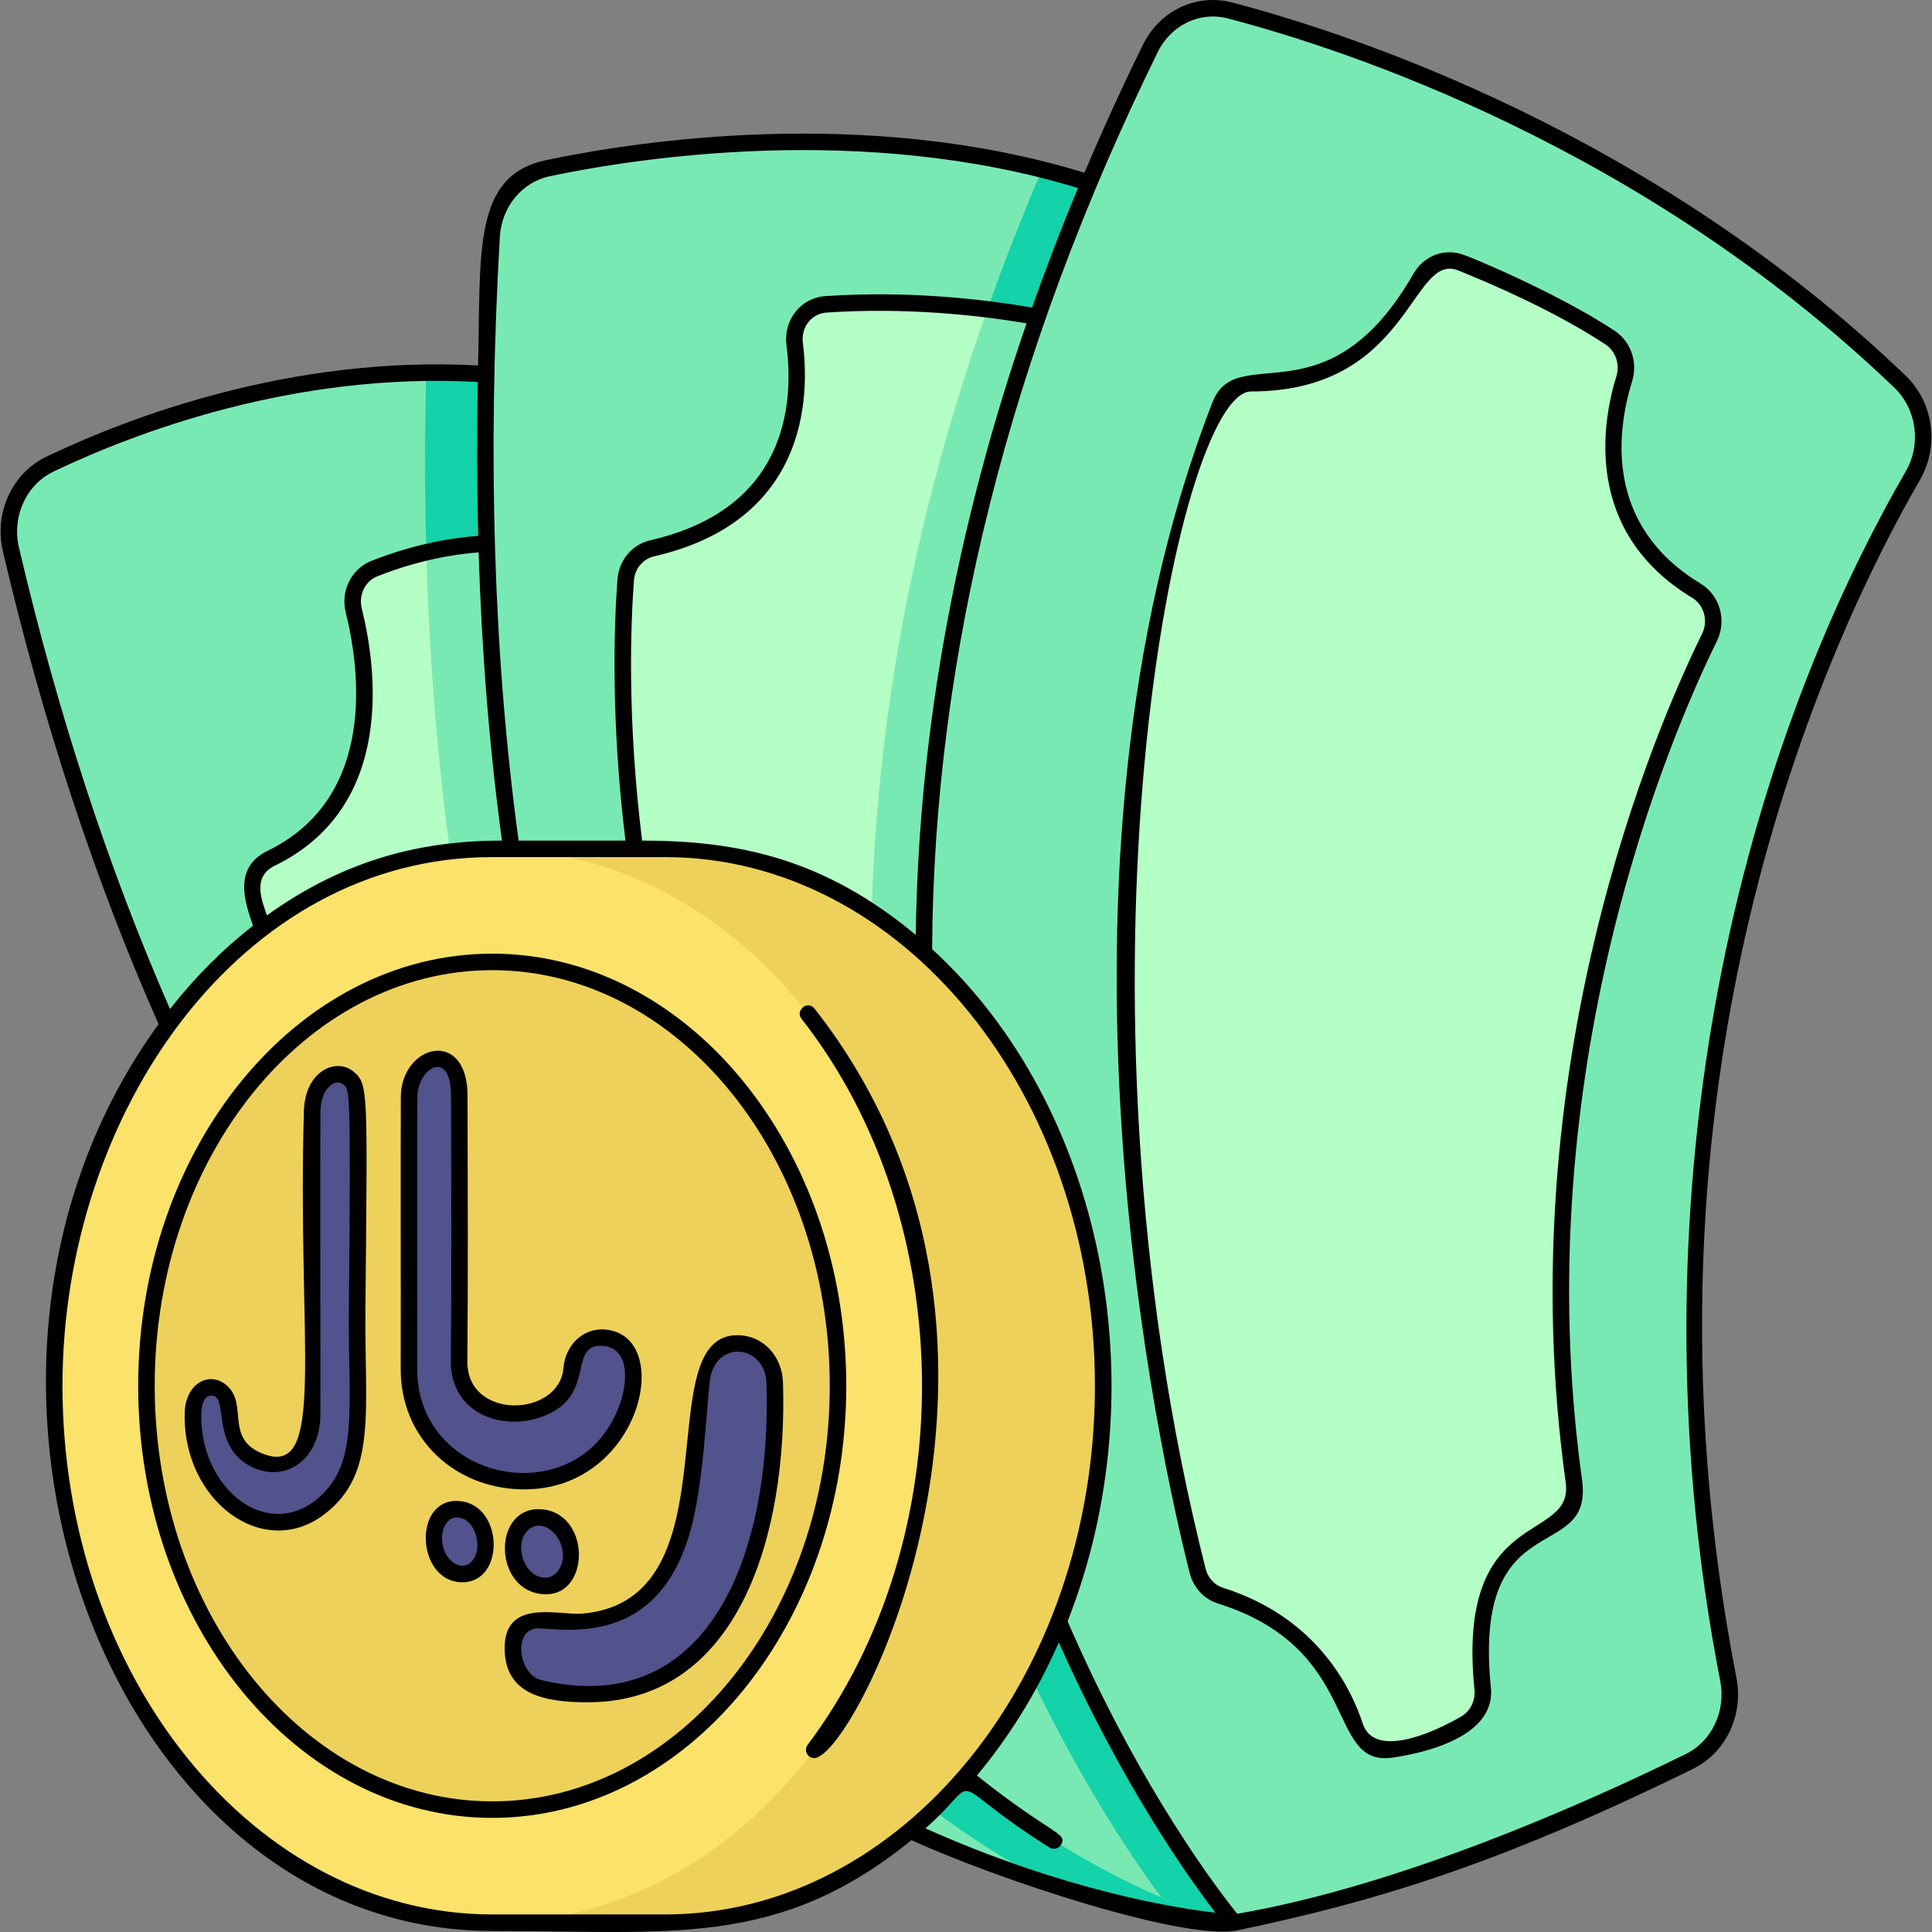
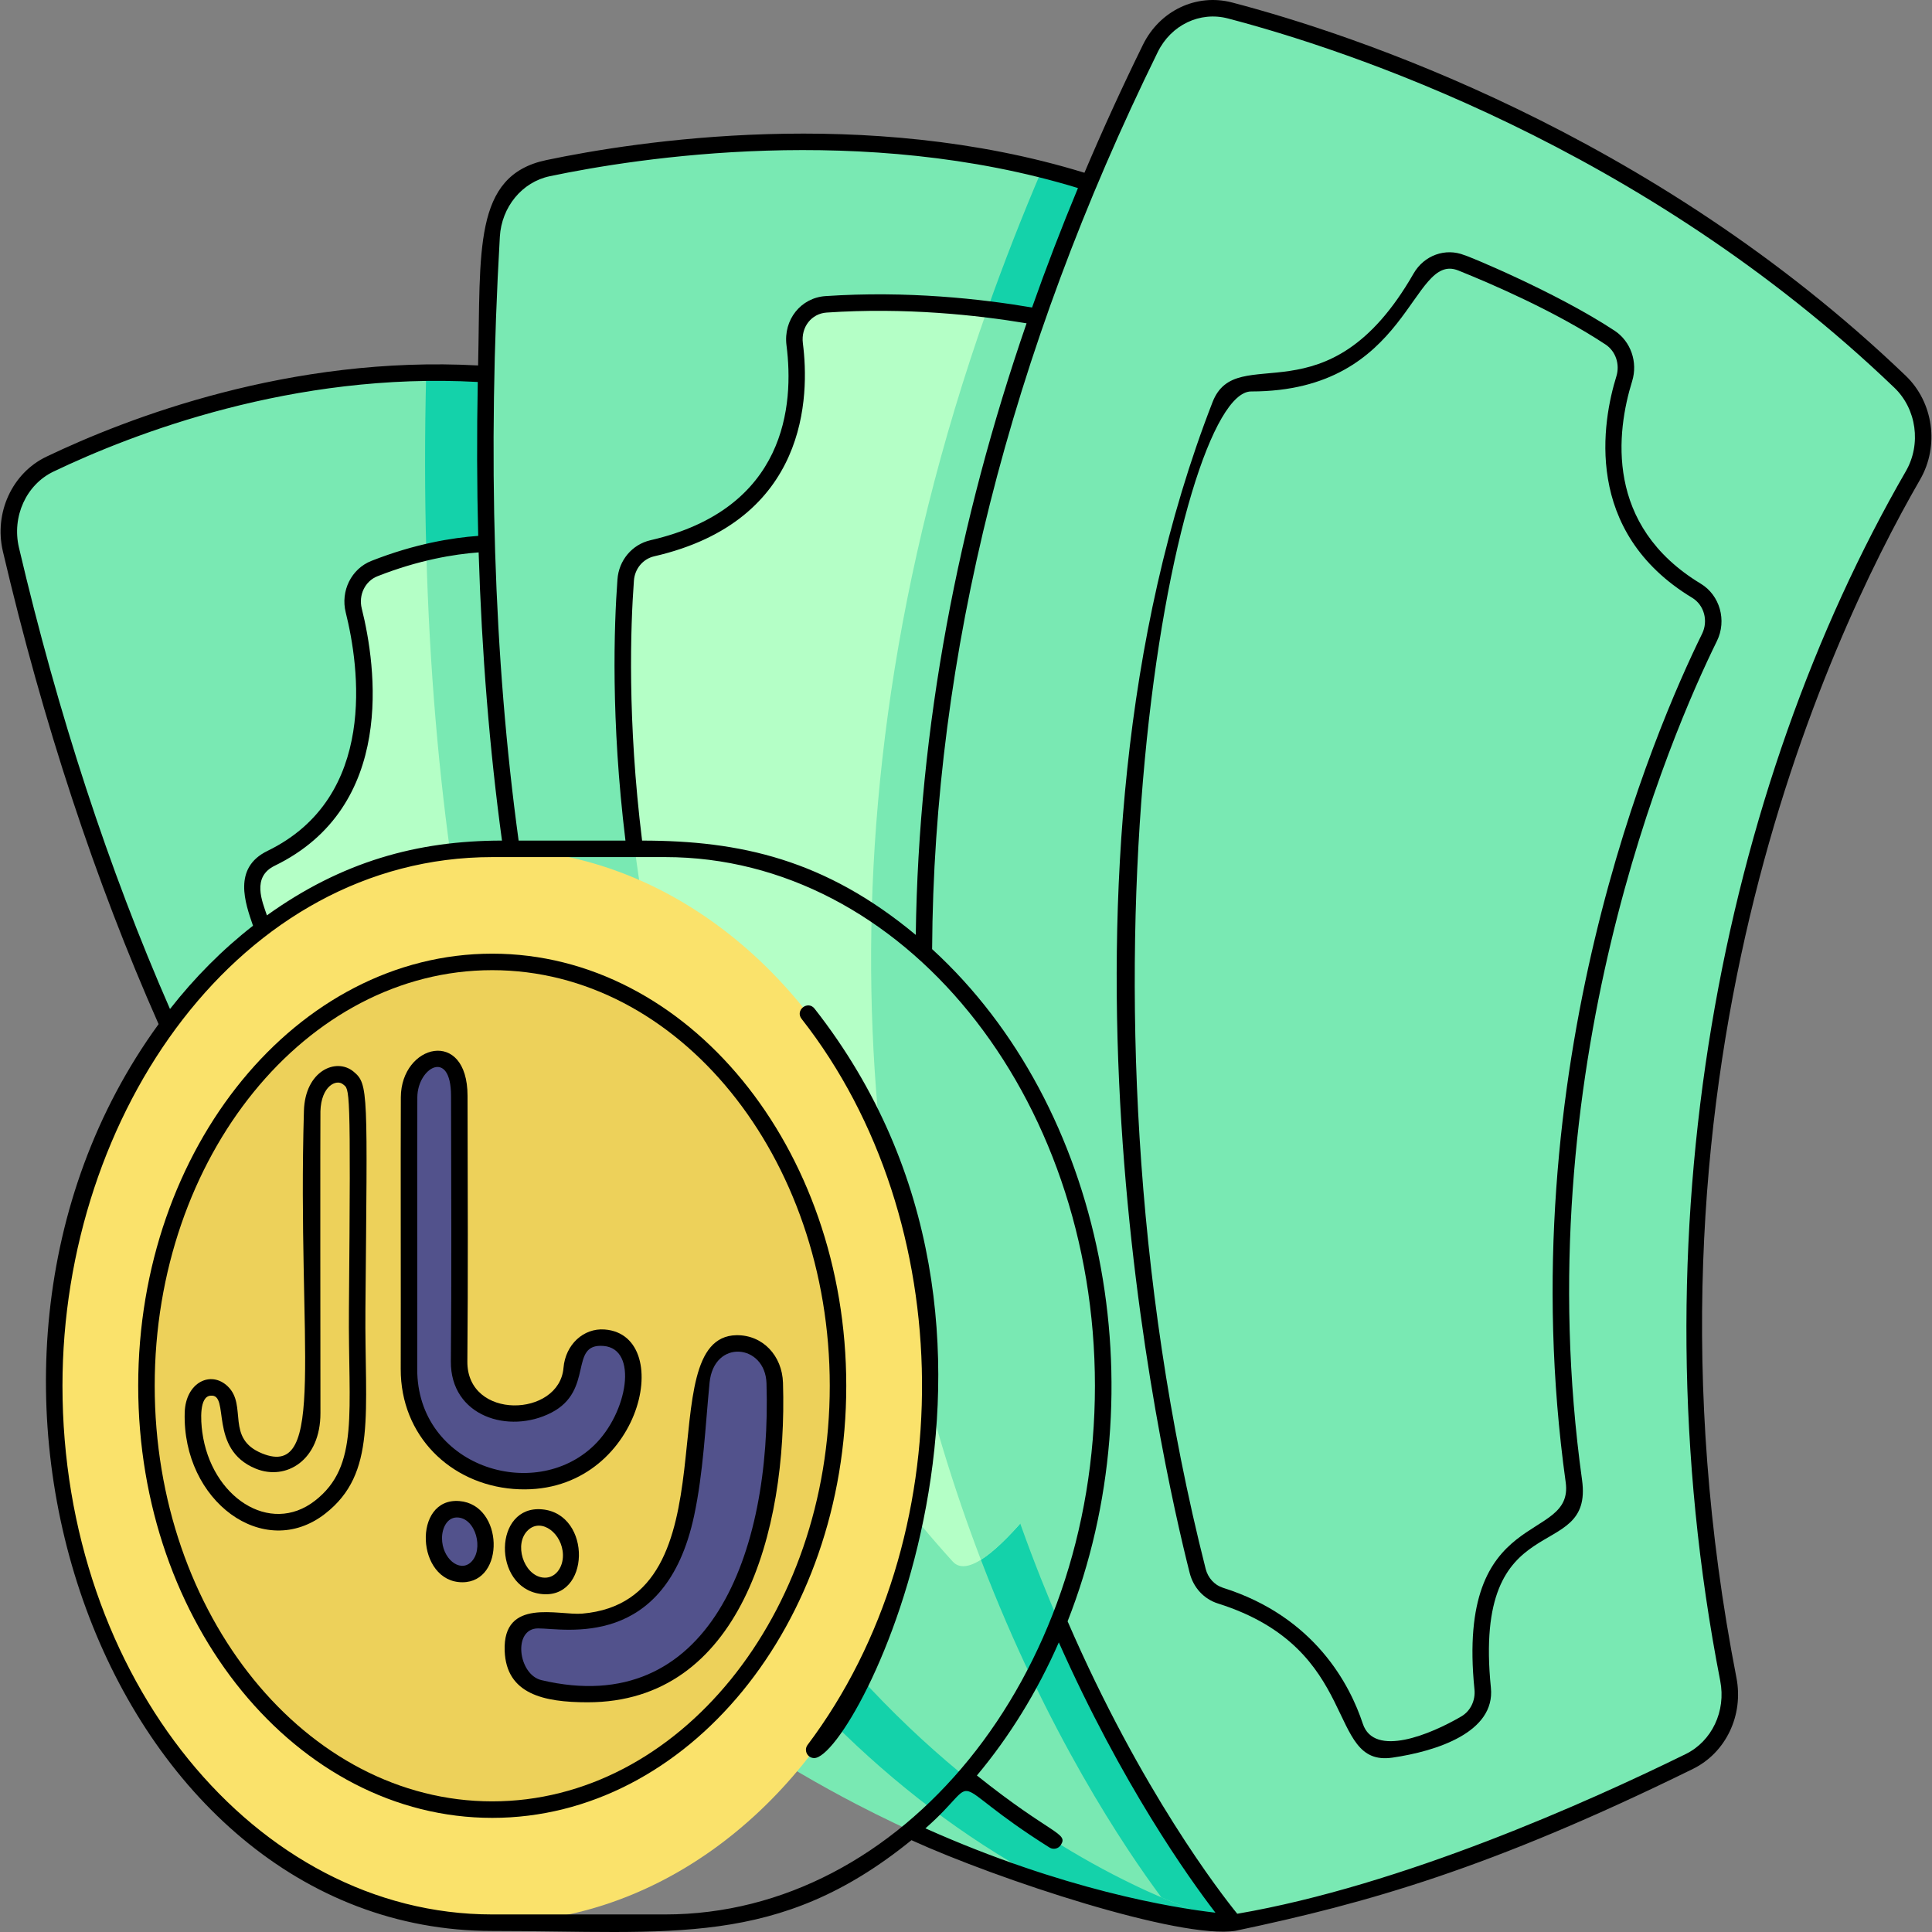
<svg xmlns="http://www.w3.org/2000/svg" id="Layer_1" height="512" viewBox="0 0 468.26 468.26" width="512">
  <rect x="0" y="0" width="468.26" height="468.26" fill="#808080" stroke="none" />
  <g>
    <g>
      <path d="m299.069 466.003c-3.176-.15-10.791-1.076-18.01-2.5-22.814-4.4-48.308-13.123-73.5-26.22-69.92-36.37-161.44-118.59-204.92-304.13-1.96-8.38 1.98-17.07 9.44-20.65 38.086-18.243 84.26-27.421 127.18-19.06 67.091 13.057 143.996 306.253 159.81 372.56z" fill="#79e9b3" />
      <path d="m218.699 406.003c-19.97-9.71-37.62-21.25-53.17-33.79-68.48-55.17-96.47-129.76-104.06-153.77-1.3-4.1.51-8.6 4.23-10.41 27.99-13.61 23.61-45.77 20.04-60.06-1.06-4.24 1.11-8.64 5.01-10.17 9.837-3.869 20.945-6.334 31.33-6.1 2.64.06 5.07 1.46 6.55 3.76 22.67 35.24 208.65 328.19 90.07 270.54z" fill="#b4ffc6" />
      <path d="m299.069 466.003c-3.176-.15-10.791-1.076-18.01-2.5-7-1.35-15.81-3.42-25.97-6.57-36.772-19.044-67.214-49.86-89.56-84.72 15.55 12.54 33.2 24.08 53.17 33.79 118.58 57.65-67.4-235.3-90.07-270.54-1.48-2.3-3.91-3.7-6.55-3.76-3.99-.09-10.53.2-18.75 2.14-.39-13.93-.41-28.43-.03-43.53 11.56-.17 23.64.73 35.96 3.13 67.091 13.057 143.996 306.253 159.81 372.56z" fill="#14d2aa" />
      <path d="m218.699 406.003c-19.97-9.71-37.62-21.25-53.17-33.79-32.19-50.16-59.11-125.58-62.2-238.37 8.22-1.94 14.76-2.23 18.75-2.14 2.64.06 5.07 1.46 6.55 3.76 22.67 35.24 208.65 328.19 90.07 270.54z" fill="#79e9b3" />
      <path d="m299.069 466.003s-1.8-.4-5.05-1.43c-14.277-4.539-29.183-12.281-41.67-20.45-57.97-37.92-147.57-137.37-133.2-386.84.47-8.14 6.08-14.94 13.69-16.53 60.583-12.72 115.232-5.276 149.46 10.52 65.668 31.336 27.257 342.135 16.77 414.73z" fill="#79e9b3" />
      <path d="m271.299 335.893c-5.949 9.681-32.747 50.996-40.38 42.59-5.28-5.83-10.22-11.75-14.84-17.74-68.88-89.32-66.41-193.31-64.43-220.16.27-3.79 2.93-6.88 6.46-7.7 34.91-8.02 36.32-35.23 34.5-49.43-.64-5.04 2.76-9.36 7.58-9.69 20.145-1.365 41.955.661 60.6 4.91 3.7.84 6.36 4.23 6.43 8.21z" fill="#b4ffc6" />
      <path d="m299.069 466.003c-4.787-1.064-12.671-4.028-17.59-6.14-8.7-11.7-27.69-39.84-43.73-81.81 12.43-7.79 33.55-42.16 33.55-42.16l-4.08-249.01c-.07-3.98-2.73-7.37-6.43-8.21-4.87-1.11-12.32-2.59-21.47-3.71 3.94-11.12 8.34-22.42 13.25-33.9 9.72 2.45 19.44 5.67 28.95 9.85 2.141.989 2.883 1.428 4.64 2.6 60.179 40.12 23.278 340.713 12.91 412.49z" fill="#14d2aa" />
      <path d="m271.299 335.893s-21.12 34.37-33.55 42.16c-26.1-68.22-44.46-172.97 1.57-303.09 9.15 1.12 16.6 2.6 21.47 3.71 3.7.84 6.36 4.23 6.43 8.21z" fill="#79e9b3" />
      <path d="m463.655 115.203c-20.34 35.239-73.358 145.04-44.756 291.821 1.587 8.147-2.295 16.385-9.456 19.905-21.901 10.768-69.175 32.256-110.372 39.074 0 0-154.689-180.563-20.257-454.272 3.639-7.41 11.638-11.208 19.33-9.192 29.092 7.627 101.176 31.278 162.378 89.983 6.063 5.817 7.392 15.302 3.133 22.681z" fill="#79e9b3" />
-       <path d="m354.19 63.701c8.599 3.45 23.88 10.091 36.049 18.128 3.191 2.108 4.598 6.208 3.43 9.978-3.508 11.325-7.559 36.213 17.5 51.369 3.76 2.274 5.153 7.266 3.16 11.319-12.065 24.521-46.615 105.466-32.87 204.487.668 4.809-1.903 9.469-6.182 11.3-7.847 3.358-18.576 12.747-15.92 38.983.349 3.446-1.268 6.769-4.145 8.458-3.911 2.296-10.077 5.14-18.005 6.296-3.834.559-7.534-1.776-8.805-5.622-2.925-8.853-11.063-24.875-32.616-31.669-2.697-.85-4.778-3.114-5.504-5.976-6.99-27.566-38.95-168.371 5.464-282.559 1.279-3.289 4.36-5.423 7.736-5.311 9.003.297 27.502-2.289 40.846-25.569 2.038-3.552 6.178-5.09 9.862-3.612z" fill="#b4ffc6" />
-       <path d="m161.215 466.003c58.633 0 106.164-58.263 106.164-130.134s-47.531-130.134-106.164-130.134h-41.912v260.268z" fill="#edd15a" />
      <ellipse cx="119.303" cy="335.87" fill="#fae26b" rx="106.164" ry="130.134" />
      <ellipse cx="119.303" cy="335.87" fill="#edd15a" rx="83.806" ry="102.728" />
    </g>
    <g fill="#52528c">
-       <path d="m86.708 341.746c.68 19.617-12.15 29.921-23.713 26.547-10.381-3.029-16.544-14.639-16.228-25.865.098-3.462 1.892-6.021 4.181-6.155 2.302-.134 4.743 2.349 4.642 5.828-.31 10.668 10.694 16.647 17.057 9.757 2.216-2.4 3.025-5.501 3.017-9.386-.018-9.176-.055-71.39-.003-73.188.313-10.72 10.925-12.297 10.956-1.88.166 54.852-.388 60.511.091 74.342z" />
      <path d="m99.15 265.947c.023-4.186 2.131-7.71 5.107-8.915 2.68-1.086 5.624.33 6.54 3.518.437 1.519.517 3.322.52 5.045.038 21.444.147 42.889-.044 64.344-.049 5.476 1.922 8.586 5.67 10.576 5.12 2.719 10.437 2.841 15.776.09 3.231-1.665 5.46-4.298 5.848-8.918.39-4.644 3.925-7.768 7.837-7.465 3.959.307 7.086 4.073 7.083 8.872-.004 7.837-3.182 13.881-8.122 18.657-15.801 15.271-46.317 5.373-46.244-19.969.052-17.811-.047-51.839.029-65.835z" />
      <path d="m187.786 341.909c-.672 15.165-2.492 30.651-9.079 44.352-10.57 21.984-29.234 27.319-47.933 22.904-3.614-.854-6.298-4.948-6.457-9.103-.162-4.237 2.401-7.434 6.192-7.385 3.512.045 7.188.717 10.764.412 13.817-1.179 21.822-11.162 25.022-26.221 2.184-10.275 2.651-21.164 3.687-31.9.507-5.259 3.864-9.267 8.538-9.354 5.094-.096 9.082 3.966 9.255 9.598.062 1.983.011 3.969.011 6.697z" />
-       <path d="m131.215 384.326c-3.747-.525-6.833-4.555-6.906-8.941-.076-4.559 2.986-7.94 6.935-7.569 3.808.357 7.097 4.425 7.196 8.982.1 4.682-3.211 8.091-7.225 7.528z" />
      <path d="m111.416 381.452c-3.526-.451-6.284-4.274-6.286-8.636-.002-4.235 2.613-7.294 6.058-7.01 3.507.289 6.396 3.925 6.511 8.272.12 4.53-2.722 7.829-6.283 7.374z" />
    </g>
  </g>
  <g>
    <path d="m88.568 317.268c.463-52.9.793-54.496-2.884-57.544-4.185-3.462-11.735-.227-12.021 9.503-1.672 57.095 5.702 89.5-10.158 83.033-8.883-3.624-3.493-11.573-8.276-16.22-4.099-3.983-10.254-.994-10.461 6.332-.604 21.43 19.159 36.072 34.021 24.519 12.61-9.802 9.558-24.481 9.779-49.623zm-12.234 46.465c-10.947 8.509-25.186-.93-27.307-16.628-.378-2.795-.764-8.672 2.038-8.834 4.8-.48-.688 12.953 10.93 17.693 7.299 2.976 15.695-1.979 15.671-13.495-.021-10.283-.059-71.216-.004-73.125.179-6.13 3.862-7.875 5.47-6.54 1.604 1.328 1.921-.707 1.437 54.429-.219 25.014 2.627 38.057-8.235 46.5z" />
    <path d="m124.424 360.875c30.593 2.417 39.88-37.273 22.138-38.647-5.151-.396-9.515 3.683-9.986 9.292-1.01 12.034-23.429 12.77-23.301-1.564.179-20.146.096-40.998.044-64.364-.028-16.571-16.099-12.523-16.168.345-.075 14.096.023 47.939-.027 65.84-.049 16.254 12.052 27.879 27.3 29.098zm-23.301-29.087c.052-18.257-.051-51.105.027-65.83.039-7.158 8.152-11.992 8.168-.359.05 22.244.136 44.113-.044 64.322-.118 13.365 14.05 17.774 24.362 12.462 10.457-5.388 4.141-16.846 12.615-16.166 8.514.659 5.897 16.198-2.274 24.096-14.57 14.082-42.922 5.036-42.854-18.525z" />
    <path d="m189.775 335.149c-.201-6.55-4.89-11.623-11.291-11.536-21.541.401.252 64.274-37.38 67.482-5.648.49-19.279-3.993-18.785 9.043.402 10.452 9.435 12.447 20.109 12.447 36.77 0 48.475-40.957 47.347-77.436zm-58.541 72.069c-5.68-1.343-7.016-12.543-.809-12.543 6.372 0 30.865 5.364 37.826-27.393 2.211-10.404 2.698-21.519 3.723-32.124 1.034-10.729 13.509-9.445 13.803.113 1.292 41.416-14.045 81.514-54.543 71.947z" />
    <path d="m130.938 386.307c12.208 1.704 12.623-19.344.492-20.482-11.839-1.12-12.135 18.851-.492 20.482zm-2.931-15.47c3.28-3.04 8.324.884 8.433 6.004.07 3.152-1.949 5.92-4.946 5.505-4.611-.646-7.042-8.216-3.487-11.509z" />
    <path d="m111.352 363.813c-11.44-.934-10.525 19.681.716 19.681 10.426 0 10.021-18.796-.716-19.681zm2.72 14.879c-2.733 2.466-6.94-.997-6.942-5.877-.001-2.456 1.233-5.027 3.614-5.027 4.563 0 6.664 7.887 3.328 10.904z" />
    <path d="m461.904 91.08c-61.77-59.246-134.748-83.005-163.257-90.471-8.649-2.267-17.553 1.938-21.633 10.243-5.078 10.34-9.796 20.681-14.177 31.019-53.045-16.309-108.755-7.619-130.406-3.075-17.903 3.741-15.898 22.045-16.555 49.78-45.563-2.48-85.032 12.728-104.661 22.125-8.273 3.97-12.698 13.604-10.522 22.909 9.717 41.475 22.418 80.024 37.747 114.609-61.591 84.7-12.26 219.785 80.86 219.785 43.371 0 69.247 4.265 101.612-22.001 20.945 9.528 65.047 24.095 78.54 21.964 31.945-6.725 61.681-15.068 110.87-39.238 7.979-3.922 12.313-13.005 10.541-22.088-28.042-143.919 21.799-251.055 44.53-290.438 4.681-8.131 3.214-18.697-3.489-25.123zm-340.758-33.681c.419-7.247 5.396-13.287 12.104-14.688 21.294-4.468 75.983-13.008 128.018 2.865-4.016 9.657-7.719 19.31-11.125 28.954-12.18-2.073-30.263-4.105-50.092-2.762-5.91.404-10.221 5.689-9.427 11.939 1.844 14.386.014 39.651-32.97 47.228-4.454 1.035-7.67 4.855-8.001 9.501-.826 11.166-1.641 34.021 1.94 63.298h-25.894c-6.061-44.216-7.599-93.432-4.553-146.335zm73.447 25.803c-.506-3.979 2.138-7.196 5.73-7.443 19.077-1.291 36.54.605 48.486 2.6-16.611 48.181-26.175 97.878-26.853 148.234-21.946-18.263-42.524-22.858-66.332-22.858-3.606-29.169-2.8-51.923-1.981-63.008.206-2.89 2.183-5.259 4.913-5.894 37.398-8.591 37.661-38.971 36.037-51.631zm-72.927 120.532c-20.57 0-38.863 5.127-56.974 18.122-1.124-3.339-3.743-9.288 1.882-12.023 29.521-14.355 24.594-48.381 21.105-62.345-.822-3.287.813-6.65 3.804-7.824 10.003-3.94 18.582-5.342 24.525-5.781.757 24.411 2.648 47.745 5.658 69.851zm-117.079-71.035c-1.752-7.492 1.764-15.228 8.356-18.392 19.301-9.238 58.131-24.208 102.853-21.729-.243 12.683-.207 25.123.107 37.302-6.252.446-15.326 1.902-25.884 6.061-4.854 1.905-7.528 7.286-6.221 12.517 3.252 13.017 7.913 44.703-18.975 57.777-8.496 4.134-5.378 12.653-3.501 18.135-7.358 5.73-14.113 12.515-20.122 20.181-14.826-33.831-27.144-71.435-36.613-111.852zm156.632 331.304h-41.916c-57.437 0-104.164-57.48-104.164-128.134 0-66.049 43.094-128.136 104.183-128.136h41.897c57.435 0 104.16 57.483 104.16 128.14.001 70.652-46.725 128.13-104.16 128.13zm63.08-20.863c14.888-13.102 3.062-12.351 30.062 4.643.931.588 2.169.308 2.758-.627 1.871-2.97-2.263-2.379-20.347-16.831 7.887-9.417 14.603-20.289 19.854-32.26 15.306 34.391 31.458 57.052 37.958 65.514-10.275-1.188-36.918-5.523-70.285-20.439zm237.627-328.936c-44.34 76.827-66.264 184.026-44.99 293.202 1.427 7.314-2.019 14.606-8.379 17.732-23.519 11.557-68.722 31.846-108.682 38.701-3.92-4.83-23.303-29.744-41.121-70.882 22.234-56.463 8.852-124.778-32.836-162.914.385-71.167 18.779-144.314 54.686-217.428 3.23-6.577 10.231-9.926 17.028-8.138 28.207 7.387 100.41 30.893 161.503 89.488 5.393 5.172 6.567 13.684 2.791 20.239z" />
    <path d="m412.205 141.465c-23.32-14.104-20.426-36.796-16.625-49.066 1.429-4.614-.314-9.646-4.238-12.238-14.158-9.351-35.972-18.316-36.407-18.316-4.604-1.847-9.795.035-12.341 4.474-20.921 36.501-42.815 15.994-48.711 31.15-44.65 114.798-12.447 256.528-5.538 283.774.903 3.563 3.46 6.327 6.841 7.393 35.139 11.076 25.963 39.746 42.312 37.362 10.702-1.561 24.941-6.15 23.851-16.935-4.571-45.158 24.971-29.59 22.094-50.357-13.754-99.078 21.539-180.679 32.684-203.328 2.452-4.99.73-11.101-3.922-13.913zm.33 12.147c-11.271 22.907-46.966 105.438-33.057 205.644 2.09 15.059-26.656 5.302-22.111 50.21.271 2.68-.972 5.243-3.167 6.532-7.492 4.4-21.157 10.063-23.897 1.772-3.065-9.279-11.548-25.899-33.914-32.949-2.019-.637-3.615-2.384-4.167-4.561-36.064-142.221-6.976-285.382 11.012-285.382 38.659 0 38.682-33.953 50.212-29.321 8.114 3.256 23.542 9.916 35.691 17.941 2.45 1.618 3.528 4.791 2.623 7.717-3.339 10.777-8.231 37.582 18.375 53.673 2.892 1.748 3.947 5.58 2.4 8.724z" />
    <path d="m197.426 244.466c-1.632-2.082-4.783.385-3.148 2.469 38.403 48.97 38.951 126.176 1.463 175.967-.998 1.327-.033 3.203 1.596 3.203 10.016 0 62.305-102.299.089-181.639z" />
    <path d="m119.303 231.141c-47.313 0-85.807 46.981-85.807 104.729s38.493 104.729 85.807 104.729 85.807-46.981 85.807-104.729-38.493-104.729-85.807-104.729zm0 205.457c-45.108 0-81.807-45.187-81.807-100.729s36.698-100.729 81.807-100.729 81.807 45.187 81.807 100.729-36.698 100.729-81.807 100.729z" />
  </g>
</svg>